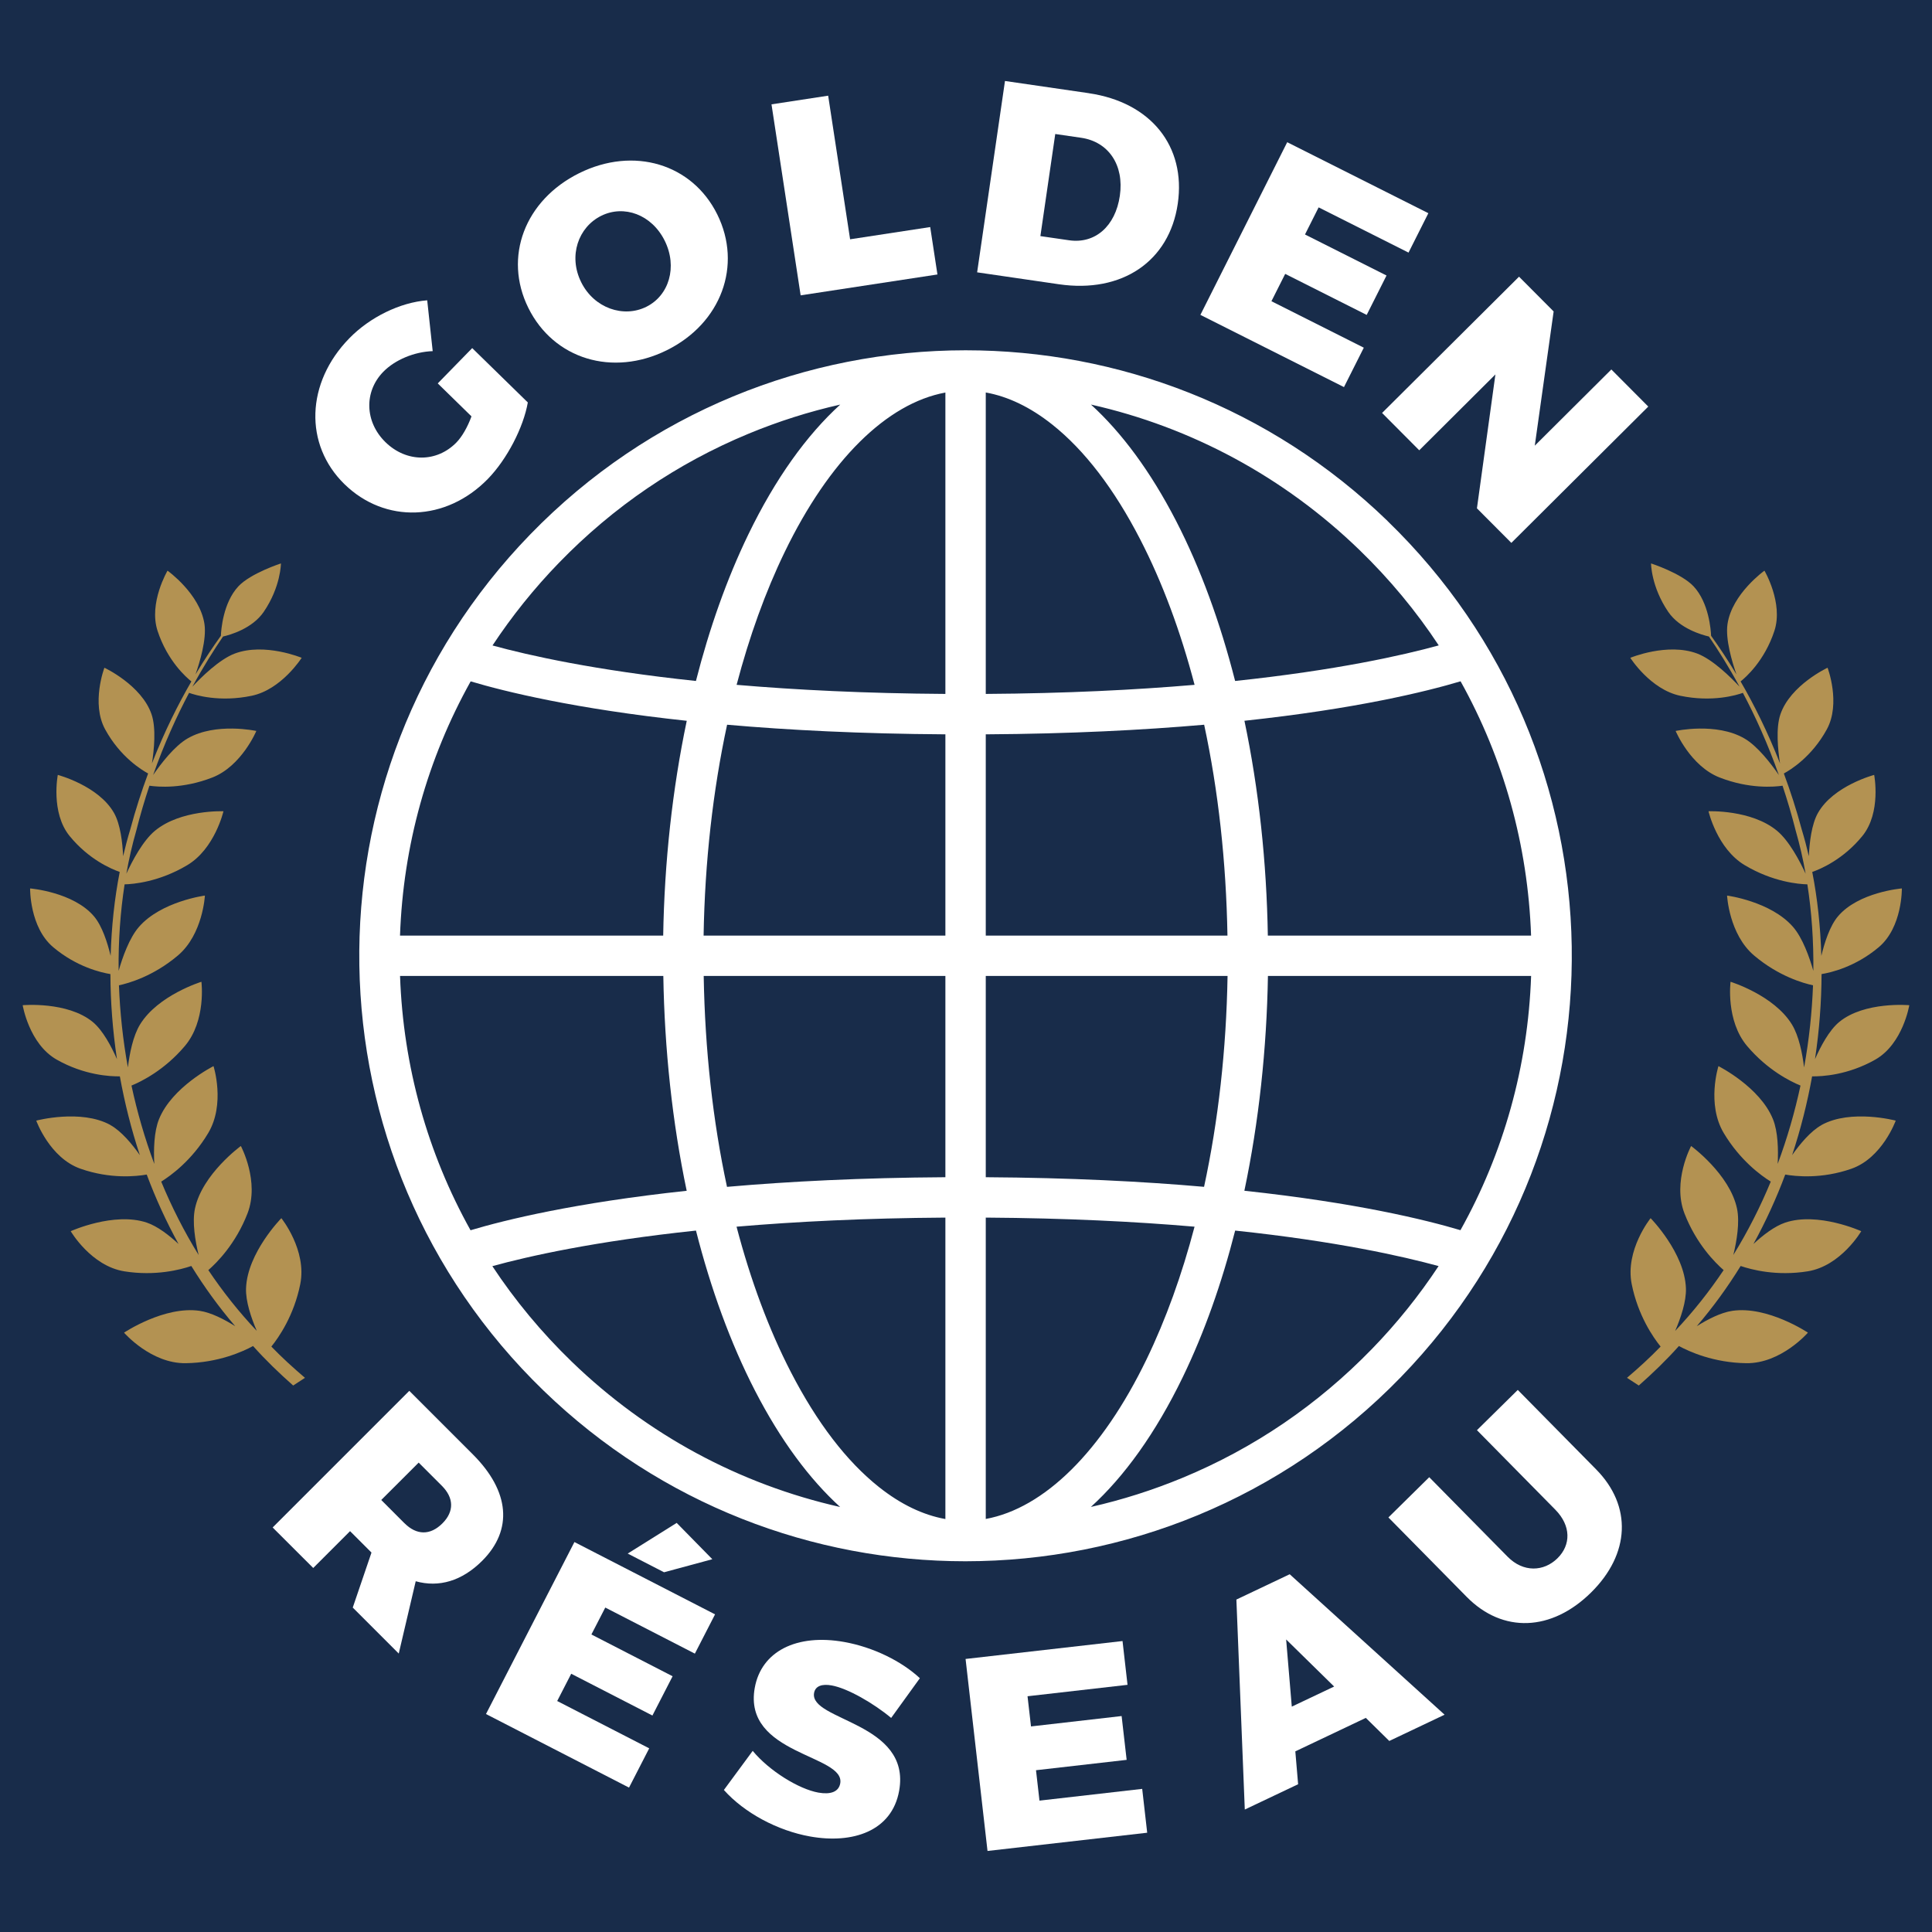
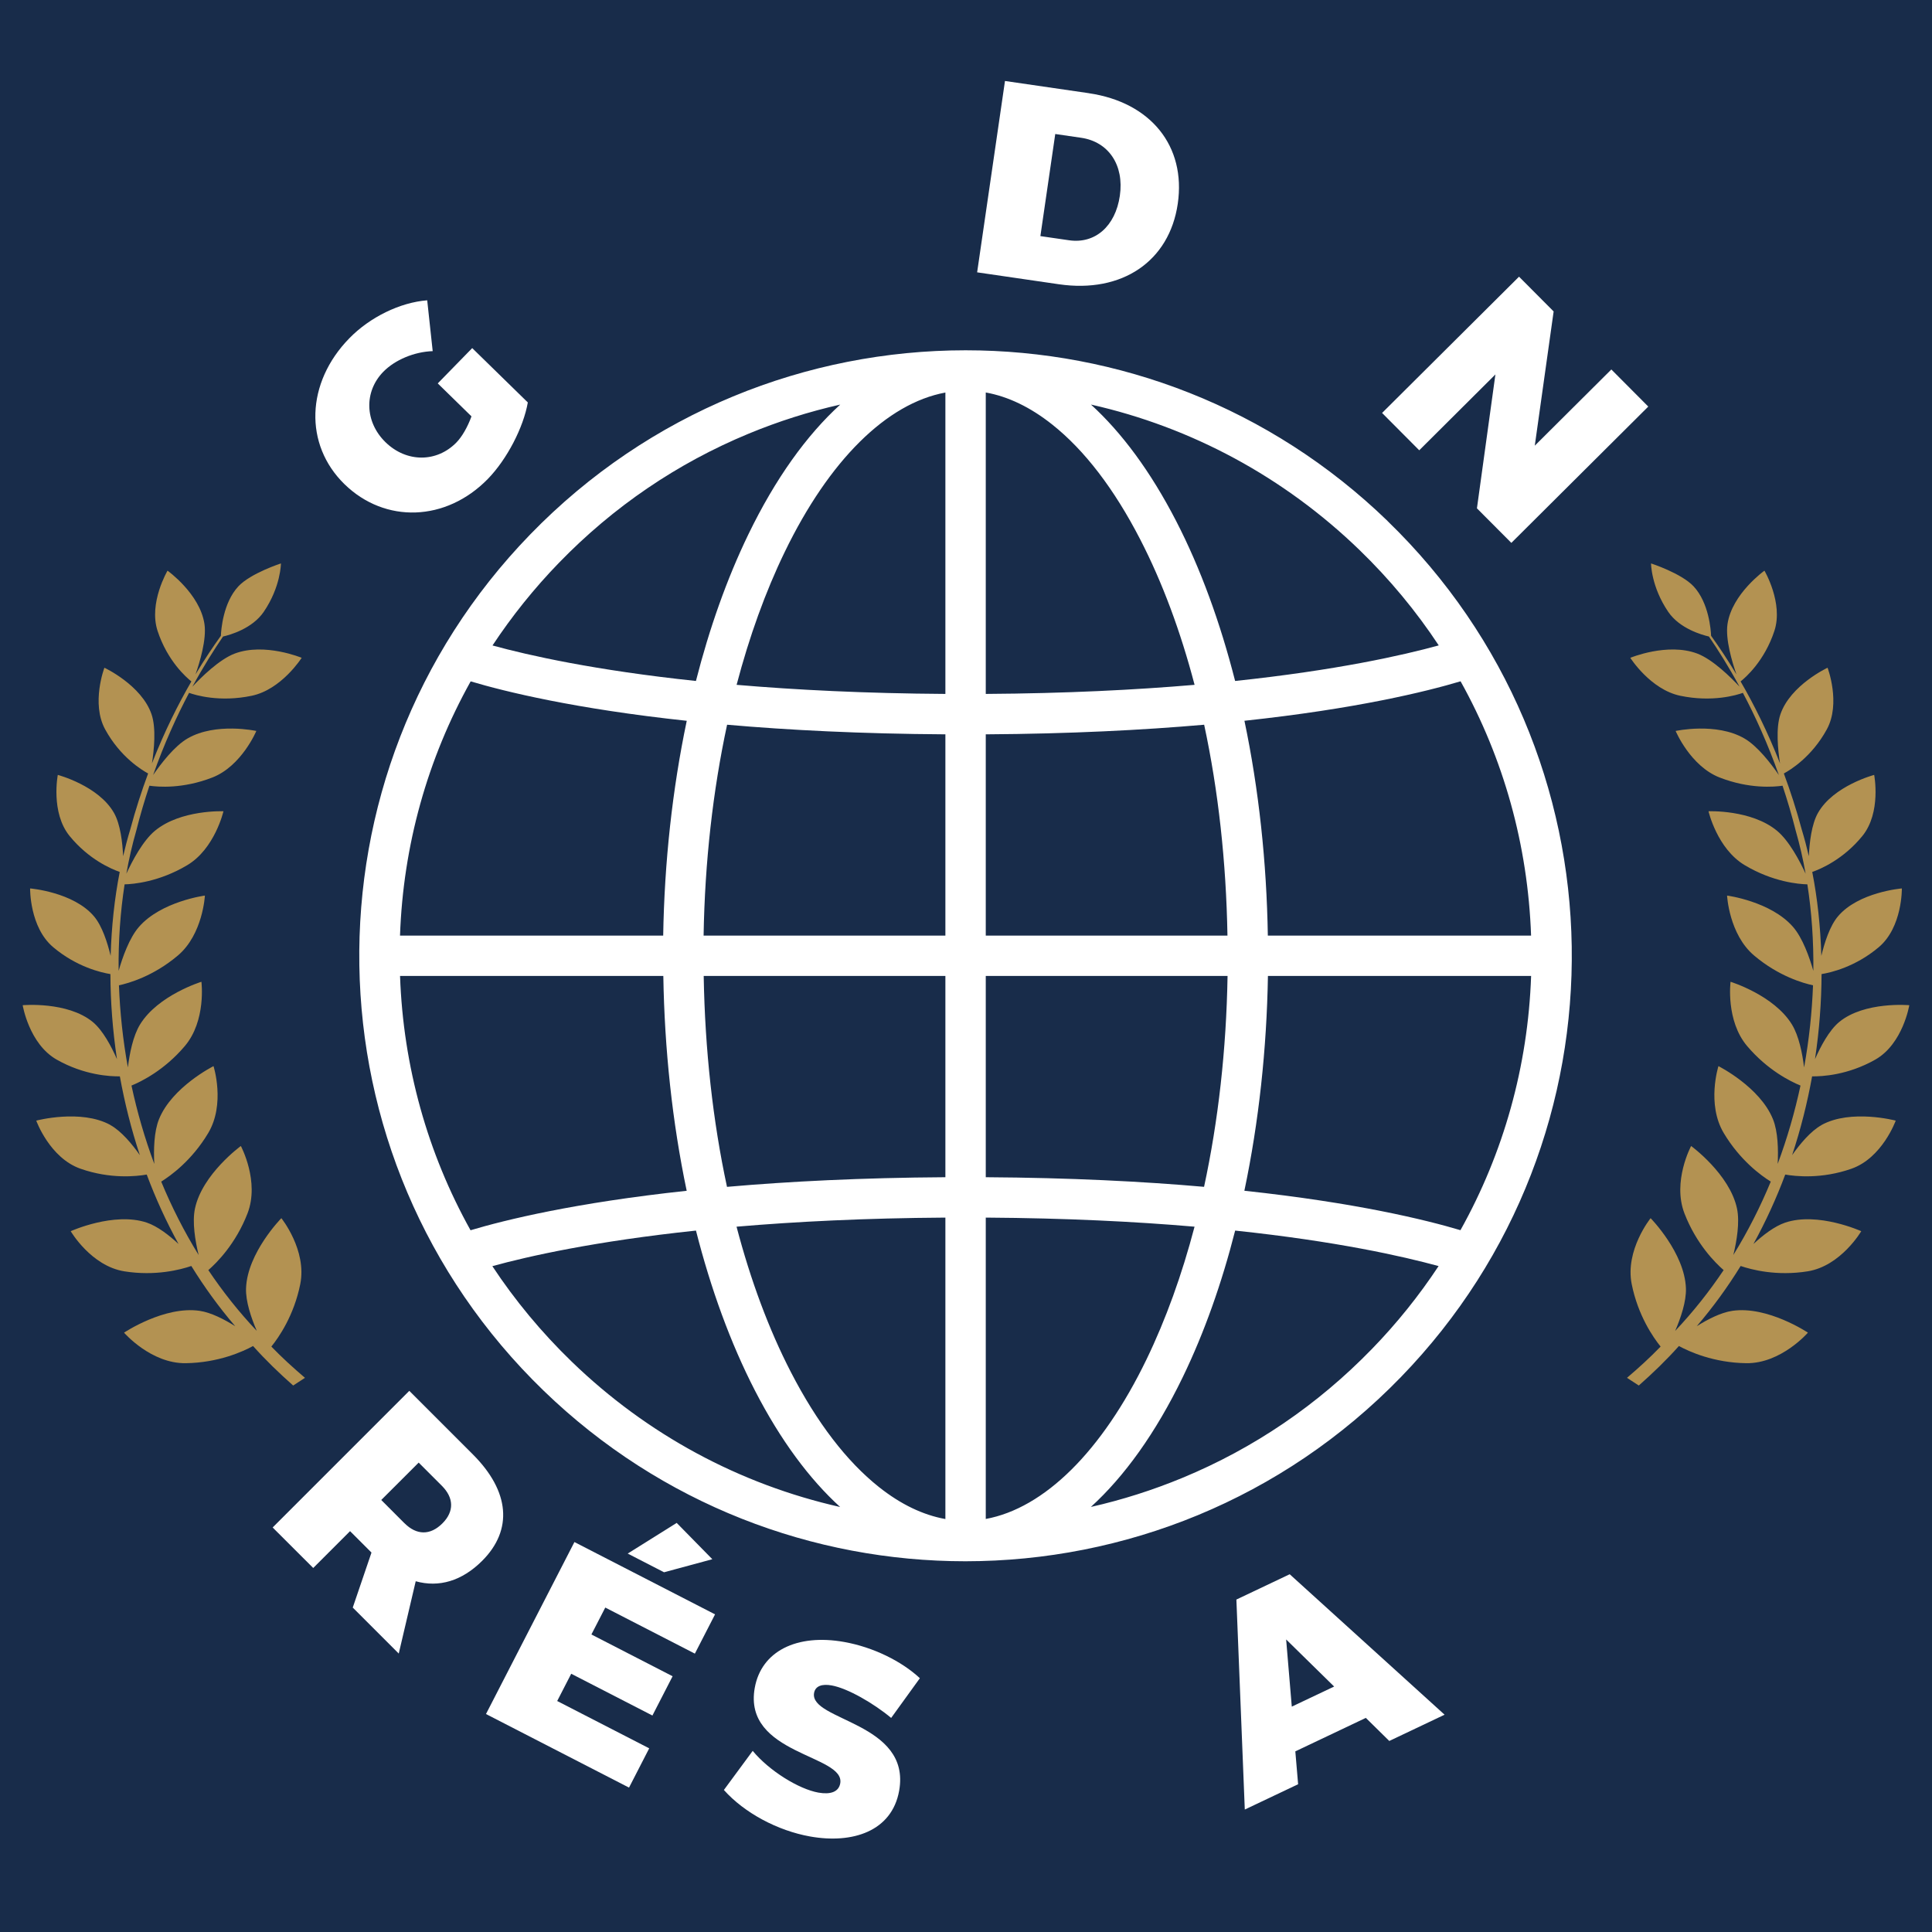
<svg xmlns="http://www.w3.org/2000/svg" id="a" viewBox="0 0 595.28 595.28">
  <rect y="0" width="595.28" height="595.28" fill="#182c4a" />
  <path d="M561.25,346.65c-3.37,1.87-6.68,5.86-9.07,9.26,2.66-8.01,4.69-16.15,6.16-24.27,2.93.05,10.97-.33,19.47-5.16,8.52-4.85,10.47-16.76,10.47-16.76,0,0-13.77-1.24-21.57,5.15-3.14,2.58-5.78,7.61-7.48,11.47,1.33-8.86,1.99-17.65,2.02-26.21,2.85-.46,10.41-2.2,17.63-8.29,7.31-6.16,7.11-18.1,7.11-18.1,0,0-13.38,1.09-19.72,8.64-2.49,2.97-4.13,8.11-5.09,12.14-.26-9-1.2-17.7-2.8-25.86,2.63-.92,9.57-3.88,15.43-11.06,5.91-7.24,3.65-18.84,3.65-18.84,0,0-12.58,3.32-17.33,11.74-1.97,3.48-2.61,9.15-2.8,13.31-.65-2.8-1.37-5.54-2.18-8.19-1.65-6.17-3.53-11.93-5.52-17.3,1.93-1.04,8.6-5.08,13.24-13.59,4.39-8.05.23-18.99.23-18.99,0,0-11.45,5.34-14.53,14.36-1.46,4.27-.76,11.05-.12,15.12-3.87-9.88-8.11-18.3-12.15-25.26,1.5-1.18,7.37-6.28,10.42-15.58,2.81-8.58-3.07-18.55-3.07-18.55,0,0-10,7.14-11.38,16.45-.7,4.71,1.46,11.81,2.76,15.52-2.82-4.71-5.5-8.68-7.82-11.9-.07-1.78-.66-10.17-5.39-15.24-3.8-4.05-13.11-7.06-13.11-7.06,0,0,.02,7.18,5.3,14.92,3.54,5.19,10.4,7.11,12.54,7.6,2.74,4.02,6.02,9.18,9.43,15.45-2.65-2.84-8.25-8.39-13.04-10.2-9.17-3.45-20.62,1.31-20.62,1.31,0,0,6.2,9.79,15.42,11.7,9.86,2.06,17.32-.2,19.27-.9,3.77,7.11,7.64,15.57,11.08,25.31-2.4-3.48-6.56-8.92-10.63-11.27-8.68-5.03-21.17-2.3-21.17-2.3,0,0,4.53,10.82,13.55,14.34,9.15,3.57,16.82,2.91,19.39,2.53,1.46,4.39,2.84,9.02,4.07,13.91,1.21,4.21,2.23,8.63,3.04,13.2-1.79-3.87-5.08-10.15-8.84-13.25-7.91-6.53-21.08-5.99-21.08-5.99,0,0,2.65,11.55,11.17,16.62,8.72,5.2,16.7,5.84,19.29,5.9,1.31,8.47,1.95,17.43,1.84,26.66-1.19-4.18-3.3-10.15-6.26-13.55-6.86-7.88-20.32-9.65-20.32-9.65,0,0,.6,11.95,8.34,18.48,7.58,6.41,15.21,8.54,18.14,9.17-.31,8.31-1.21,16.79-2.75,25.3-.52-4.25-1.59-9.73-3.76-13.25-5.54-9.03-18.9-13.14-18.9-13.14,0,0-1.54,11.99,5.14,19.84,6.27,7.39,13.31,10.87,16.41,12.14-1.74,8.1-4.07,16.2-7.03,24.14.22-4.31.11-9.9-1.44-13.75-3.99-9.95-16.81-16.38-16.81-16.38,0,0-3.72,11.66,1.64,20.63,5.04,8.44,11.56,13.14,14.48,14.95-3.21,7.76-7.05,15.34-11.53,22.61,1.04-4.29,2.03-10.1,1.12-14.35-2.27-10.59-14.13-19.23-14.13-19.23,0,0-5.87,10.94-2.04,20.8,3.62,9.35,9.45,15.17,12.06,17.44-4.41,6.57-9.37,12.85-14.93,18.73,1.71-3.98,3.46-9.08,3.31-13.13-.39-10.94-10.88-21.6-10.88-21.6,0,0-7.94,9.85-5.82,20.34,1.94,9.66,6.59,16.36,8.9,19.22-3.3,3.42-6.79,6.59-10.36,9.63l3.64,2.37c4.31-3.81,8.48-7.82,12.36-12.17,3.17,1.73,10.71,5.15,20.73,5.29,10.74.16,19.02-9.41,19.02-9.41,0,0-12.43-8.32-23.3-6.72-3.52.52-7.57,2.61-10.95,4.73,5.04-5.88,9.54-12.1,13.52-18.55,3.38,1.16,11.12,3.17,20.63,1.65,10.27-1.64,16.53-12.37,16.53-12.37,0,0-13.32-6.03-23.42-2.65-3.33,1.12-6.91,3.91-9.8,6.59,3.81-6.94,7.08-14.1,9.8-21.39,3.18.56,11.2,1.43,20.38-1.79,9.54-3.33,13.66-14.83,13.66-14.83,0,0-13.76-3.65-22.84,1.34Z" fill="#b39252" />
  <path d="M34.02,346.65c3.37,1.87,6.68,5.86,9.07,9.26-2.66-8.01-4.69-16.15-6.16-24.27-2.93.05-10.97-.33-19.47-5.16-8.52-4.85-10.47-16.76-10.47-16.76,0,0,13.77-1.24,21.57,5.15,3.14,2.58,5.78,7.61,7.48,11.47-1.33-8.86-1.99-17.65-2.02-26.21-2.85-.46-10.41-2.2-17.63-8.29-7.31-6.16-7.11-18.1-7.11-18.1,0,0,13.38,1.09,19.72,8.64,2.49,2.97,4.13,8.11,5.09,12.14.26-9,1.2-17.7,2.8-25.86-2.63-.92-9.57-3.88-15.43-11.06-5.91-7.24-3.65-18.84-3.65-18.84,0,0,12.58,3.32,17.33,11.74,1.97,3.48,2.61,9.15,2.8,13.31.65-2.8,1.37-5.54,2.18-8.19,1.65-6.17,3.53-11.93,5.52-17.3-1.93-1.04-8.6-5.08-13.24-13.59-4.39-8.05-.23-18.99-.23-18.99,0,0,11.45,5.34,14.53,14.36,1.46,4.27.76,11.05.12,15.12,3.87-9.88,8.11-18.3,12.15-25.26-1.5-1.18-7.37-6.28-10.42-15.58-2.81-8.58,3.07-18.55,3.07-18.55,0,0,10,7.14,11.38,16.45.7,4.71-1.46,11.81-2.76,15.52,2.82-4.71,5.5-8.68,7.82-11.9.07-1.78.66-10.17,5.39-15.24,3.8-4.05,13.11-7.06,13.11-7.06,0,0-.02,7.18-5.3,14.92-3.54,5.19-10.4,7.11-12.54,7.6-2.74,4.02-6.02,9.18-9.43,15.45,2.65-2.84,8.25-8.39,13.04-10.2,9.17-3.45,20.62,1.31,20.62,1.31,0,0-6.2,9.79-15.42,11.7-9.86,2.06-17.32-.2-19.27-.9-3.77,7.11-7.64,15.57-11.08,25.31,2.4-3.48,6.56-8.92,10.63-11.27,8.68-5.03,21.17-2.3,21.17-2.3,0,0-4.53,10.82-13.55,14.34-9.15,3.57-16.82,2.91-19.39,2.53-1.46,4.39-2.84,9.02-4.07,13.91-1.21,4.21-2.23,8.63-3.04,13.2,1.79-3.87,5.08-10.15,8.84-13.25,7.91-6.53,21.08-5.99,21.08-5.99,0,0-2.65,11.55-11.17,16.62-8.72,5.2-16.7,5.84-19.29,5.9-1.31,8.47-1.95,17.43-1.84,26.66,1.19-4.18,3.3-10.15,6.26-13.55,6.86-7.88,20.32-9.65,20.32-9.65,0,0-.6,11.95-8.34,18.48-7.58,6.41-15.21,8.54-18.14,9.17.31,8.31,1.21,16.79,2.75,25.3.52-4.25,1.59-9.73,3.76-13.25,5.54-9.03,18.9-13.14,18.9-13.14,0,0,1.54,11.99-5.14,19.84-6.27,7.39-13.31,10.87-16.41,12.14,1.74,8.1,4.07,16.2,7.03,24.14-.22-4.31-.11-9.9,1.44-13.75,3.99-9.95,16.81-16.38,16.81-16.38,0,0,3.72,11.66-1.64,20.63-5.04,8.44-11.56,13.14-14.48,14.95,3.21,7.76,7.05,15.34,11.53,22.61-1.04-4.29-2.03-10.1-1.12-14.35,2.27-10.59,14.13-19.23,14.13-19.23,0,0,5.87,10.94,2.04,20.8-3.62,9.35-9.45,15.17-12.06,17.44,4.41,6.57,9.37,12.85,14.93,18.73-1.71-3.98-3.46-9.08-3.31-13.13.39-10.94,10.88-21.6,10.88-21.6,0,0,7.94,9.85,5.82,20.34-1.94,9.66-6.59,16.36-8.9,19.22,3.3,3.42,6.79,6.59,10.36,9.63l-3.64,2.37c-4.31-3.81-8.48-7.82-12.36-12.17-3.17,1.73-10.71,5.15-20.73,5.29-10.74.16-19.02-9.41-19.02-9.41,0,0,12.43-8.32,23.3-6.72,3.52.52,7.57,2.61,10.95,4.73-5.04-5.88-9.54-12.1-13.52-18.55-3.38,1.16-11.12,3.17-20.63,1.65-10.27-1.64-16.53-12.37-16.53-12.37,0,0,13.32-6.03,23.42-2.65,3.33,1.12,6.91,3.91,9.8,6.59-3.81-6.94-7.08-14.1-9.8-21.39-3.18.56-11.2,1.43-20.38-1.79-9.54-3.33-13.66-14.83-13.66-14.83,0,0,13.76-3.65,22.84,1.34Z" fill="#b39252" />
  <path d="M427.51,160.5c-36.27-35.1-83.15-52.57-129.96-52.57h-.05c-48.79.01-97.51,18.99-134.14,56.75-71.8,74-69.95,192.11,4.14,263.81,36.27,35.1,83.13,52.56,129.94,52.56h.03s.02,0,.03,0c48.78-.02,97.51-18.99,134.14-56.75,71.8-73.99,69.94-192.1-4.14-263.79ZM303.73,226.26c26.01-.16,48.34-1.31,67.29-2.96,4.35,20.25,6.79,42.21,7.18,64.98h-74.47v-62.01ZM303.73,213.81v-92.88c6.9,1.24,13.75,4.54,20.46,9.86,9.97,7.91,19.09,19.82,27.13,35.41,6.83,13.24,12.44,28.37,16.75,44.81-18.22,1.56-39.6,2.64-64.34,2.8ZM291.29,120.95v92.86c-24.73-.16-46.1-1.24-64.33-2.8,3.9-14.82,8.85-28.6,14.81-40.91,13.72-28.34,31.47-45.83,49.51-49.15ZM291.29,226.26v62.01h-74.5c.38-22.72,2.87-44.67,7.24-64.97,18.94,1.66,41.26,2.8,67.25,2.96ZM204.35,288.27h-81.1c.97-27.8,8.47-54.5,21.77-78.33,10.73,3.2,32.19,8.46,66.58,12.15-4.45,21.17-6.88,43.62-7.26,66.18ZM204.38,300.71c.37,22.58,2.76,45.04,7.2,66.19-34.43,3.69-55.89,8.96-66.6,12.16-13.25-23.77-20.74-50.47-21.72-78.35h81.11ZM216.82,300.71h74.47v62.01c-26.01.16-48.34,1.31-67.29,2.97-4.36-20.26-6.79-42.22-7.18-64.98ZM291.29,375.16v92.88c-6.9-1.24-13.76-4.53-20.47-9.86-9.96-7.91-19.09-19.82-27.13-35.4-6.83-13.24-12.43-28.37-16.75-44.82,18.22-1.56,39.6-2.64,64.34-2.8ZM303.73,468.02v-92.86c24.73.16,46.11,1.23,64.33,2.8-3.89,14.81-8.85,28.59-14.81,40.91-13.72,28.34-31.48,45.83-49.52,49.15ZM303.73,362.72v-62.01h74.5c-.38,22.72-2.86,44.66-7.24,64.97-18.94-1.66-41.26-2.8-67.25-2.96ZM390.66,300.71h81.1c-.97,27.8-8.46,54.5-21.77,78.33-10.73-3.2-32.19-8.46-66.58-12.15,4.45-21.17,6.88-43.62,7.26-66.18ZM390.64,288.27c-.37-22.59-2.77-45.04-7.21-66.19,34.42-3.69,55.89-8.96,66.6-12.16,13.25,23.77,20.74,50.46,21.72,78.35h-81.11ZM418.86,169.44c9.31,9.01,17.48,18.87,24.44,29.42-11.12,3.06-31.57,7.66-62.74,10.96-4.55-17.87-10.59-34.58-18.19-49.32-7.89-15.29-16.78-27.24-26.23-35.85,30.92,6.96,59.45,22.28,82.72,44.79ZM172.29,173.34c16.73-17.24,36.36-30.6,58.36-39.71,9.2-3.81,18.62-6.8,28.24-8.97-10.32,9.4-19.95,22.73-28.32,40.02-6.64,13.72-12.01,28.96-16.14,45.14-31.11-3.29-51.54-7.88-62.68-10.94,5.97-9.03,12.82-17.58,20.53-25.53ZM176.15,419.54c-9.31-9.01-17.48-18.87-24.45-29.42,11.12-3.06,31.57-7.67,62.74-10.96,4.55,17.87,10.6,34.59,18.19,49.33,7.88,15.29,16.77,27.23,26.23,35.84-30.92-6.97-59.45-22.27-82.71-44.79ZM422.72,415.63c-16.73,17.24-36.37,30.6-58.37,39.71-9.19,3.8-18.62,6.8-28.23,8.97,10.32-9.4,19.95-22.74,28.32-40.02,6.64-13.72,12.02-28.96,16.13-45.13,31.12,3.29,51.55,7.89,62.68,10.94-5.97,9.04-12.82,17.59-20.53,25.53Z" fill="#fff" />
  <path d="M145.5,107.26l17.13,16.74c-1.35,7.7-6.4,17.49-12.32,23.57-12.87,13.18-31.67,13.82-44.18,1.6-12.46-12.17-11.91-31.21,1.5-44.94,6.34-6.51,15.66-11.06,24-11.7l1.69,15.66c-5.64.19-11.61,2.66-15.23,6.37-5.99,6.14-5.7,15.45.68,21.68,6.5,6.34,15.81,6.29,21.86.09,1.72-1.76,3.43-4.72,4.64-8.04l-10.39-10.16,10.62-10.88Z" fill="#fff" />
-   <path d="M221,66.06c7.77,15.69,1.24,33.53-15.52,41.84-16.75,8.29-34.86,2.75-42.68-13.01-7.77-15.7-1.09-33.23,15.67-41.54,16.76-8.3,34.8-2.9,42.53,12.71ZM179.06,86.93c4,8.07,13.07,11.08,20.08,7.6,7-3.47,9.67-12.29,5.67-20.36-4-8.07-12.54-11.15-19.56-7.68-7.08,3.51-10.19,12.36-6.19,20.43Z" fill="#fff" />
-   <path d="M286.61,69.95l2.23,14.62-42.15,6.43-8.98-58.85,17.46-2.67,6.76,44.25,24.68-3.77Z" fill="#fff" />
  <path d="M335.47,28.72c19.09,2.78,30,16.3,27.42,34.04-2.58,17.75-17.16,27.65-36.59,24.83l-25.23-3.68,8.58-58.96,25.82,3.76ZM320.56,72.75l8.83,1.28c7.99,1.17,14.28-4.28,15.65-13.7,1.38-9.5-3.5-16.65-11.92-17.88l-7.98-1.16-4.58,31.45Z" fill="#fff" />
-   <path d="M406.29,63.9l-4.2,8.35,25.12,12.64-6.11,12.14-25.11-12.64-4.24,8.42,28.46,14.32-6.11,12.14-44.24-22.25,26.75-53.2,43.49,21.87-6.11,12.14-27.69-13.93Z" fill="#fff" />
  <path d="M455.07,156.61l5.69-41.24-23.47,23.37-11.45-11.5,42.2-41.99,10.66,10.71-5.81,41.36,23.59-23.48,11.38,11.43-42.19,42-10.61-10.65Z" fill="#fff" />
  <path d="M114.47,478.38l-6.61-6.61-11.35,11.35-12.5-12.48,42.1-42.1,19.63,19.63c11.29,11.3,12.38,23.19,2.83,32.74-6.25,6.24-13.34,8.29-20.48,6.3l-5.23,22.28-14.17-14.17,5.77-16.94ZM124.61,469.31c3.72,3.72,7.93,3.84,11.71.06,3.66-3.66,3.54-7.86-.18-11.58l-7.14-7.14-11.53,11.52,7.14,7.15Z" fill="#fff" />
  <path d="M186.5,495.3l-4.28,8.31,25.02,12.87-6.22,12.1-25.02-12.87-4.32,8.4,28.35,14.58-6.22,12.1-44.07-22.67,27.25-52.99,43.33,22.28-6.22,12.1-27.59-14.19ZM204.6,484.44l-11.19-5.76,15.09-9.45,10.98,11.19-14.87,4.02Z" fill="#fff" />
  <path d="M283.42,517.09l-8.84,12.23c-5.41-4.51-13.39-9.12-18.32-10.01-2.93-.53-5.03.13-5.43,2.3-1.54,8.63,30,8.99,26.21,30.16-2.24,12.47-14.34,16.43-27.47,14.07-9.96-1.78-20.21-7.24-26.53-14.32l8.88-12.05c5.11,6.17,14.21,11.78,20.24,12.86,3.68.65,6.25-.18,6.73-2.85,1.59-8.88-30.04-8.76-26.34-29.42,2.02-11.29,12.93-16.76,27.57-14.14,8.95,1.6,17.68,5.92,23.3,11.16Z" fill="#fff" />
-   <path d="M316.6,522.65l1.07,9.29,27.92-3.2,1.55,13.5-27.93,3.19,1.07,9.37,31.65-3.62,1.54,13.51-49.2,5.62-6.76-59.16,48.36-5.52,1.54,13.49-30.8,3.52Z" fill="#fff" />
  <path d="M399.11,539.63l.86,10.12-16.43,7.8-2.59-64.7,16.43-7.8,47.72,43.28-17.04,8.09-7.23-7.11-21.71,10.31ZM396.28,505.14l1.74,20.7,13.05-6.19-14.79-14.51Z" fill="#fff" />
-   <path d="M491.8,452.75c11.09,11.25,10.5,26.03-1.59,37.95-12.16,11.98-27.18,12.59-38.27,1.35l-24.15-24.5,12.58-12.4,24.15,24.5c4.83,4.9,11.14,4.64,15.37.47,4.17-4.11,4.21-10-.67-14.96l-24.15-24.5,12.58-12.4,24.15,24.49Z" fill="#fff" />
</svg>